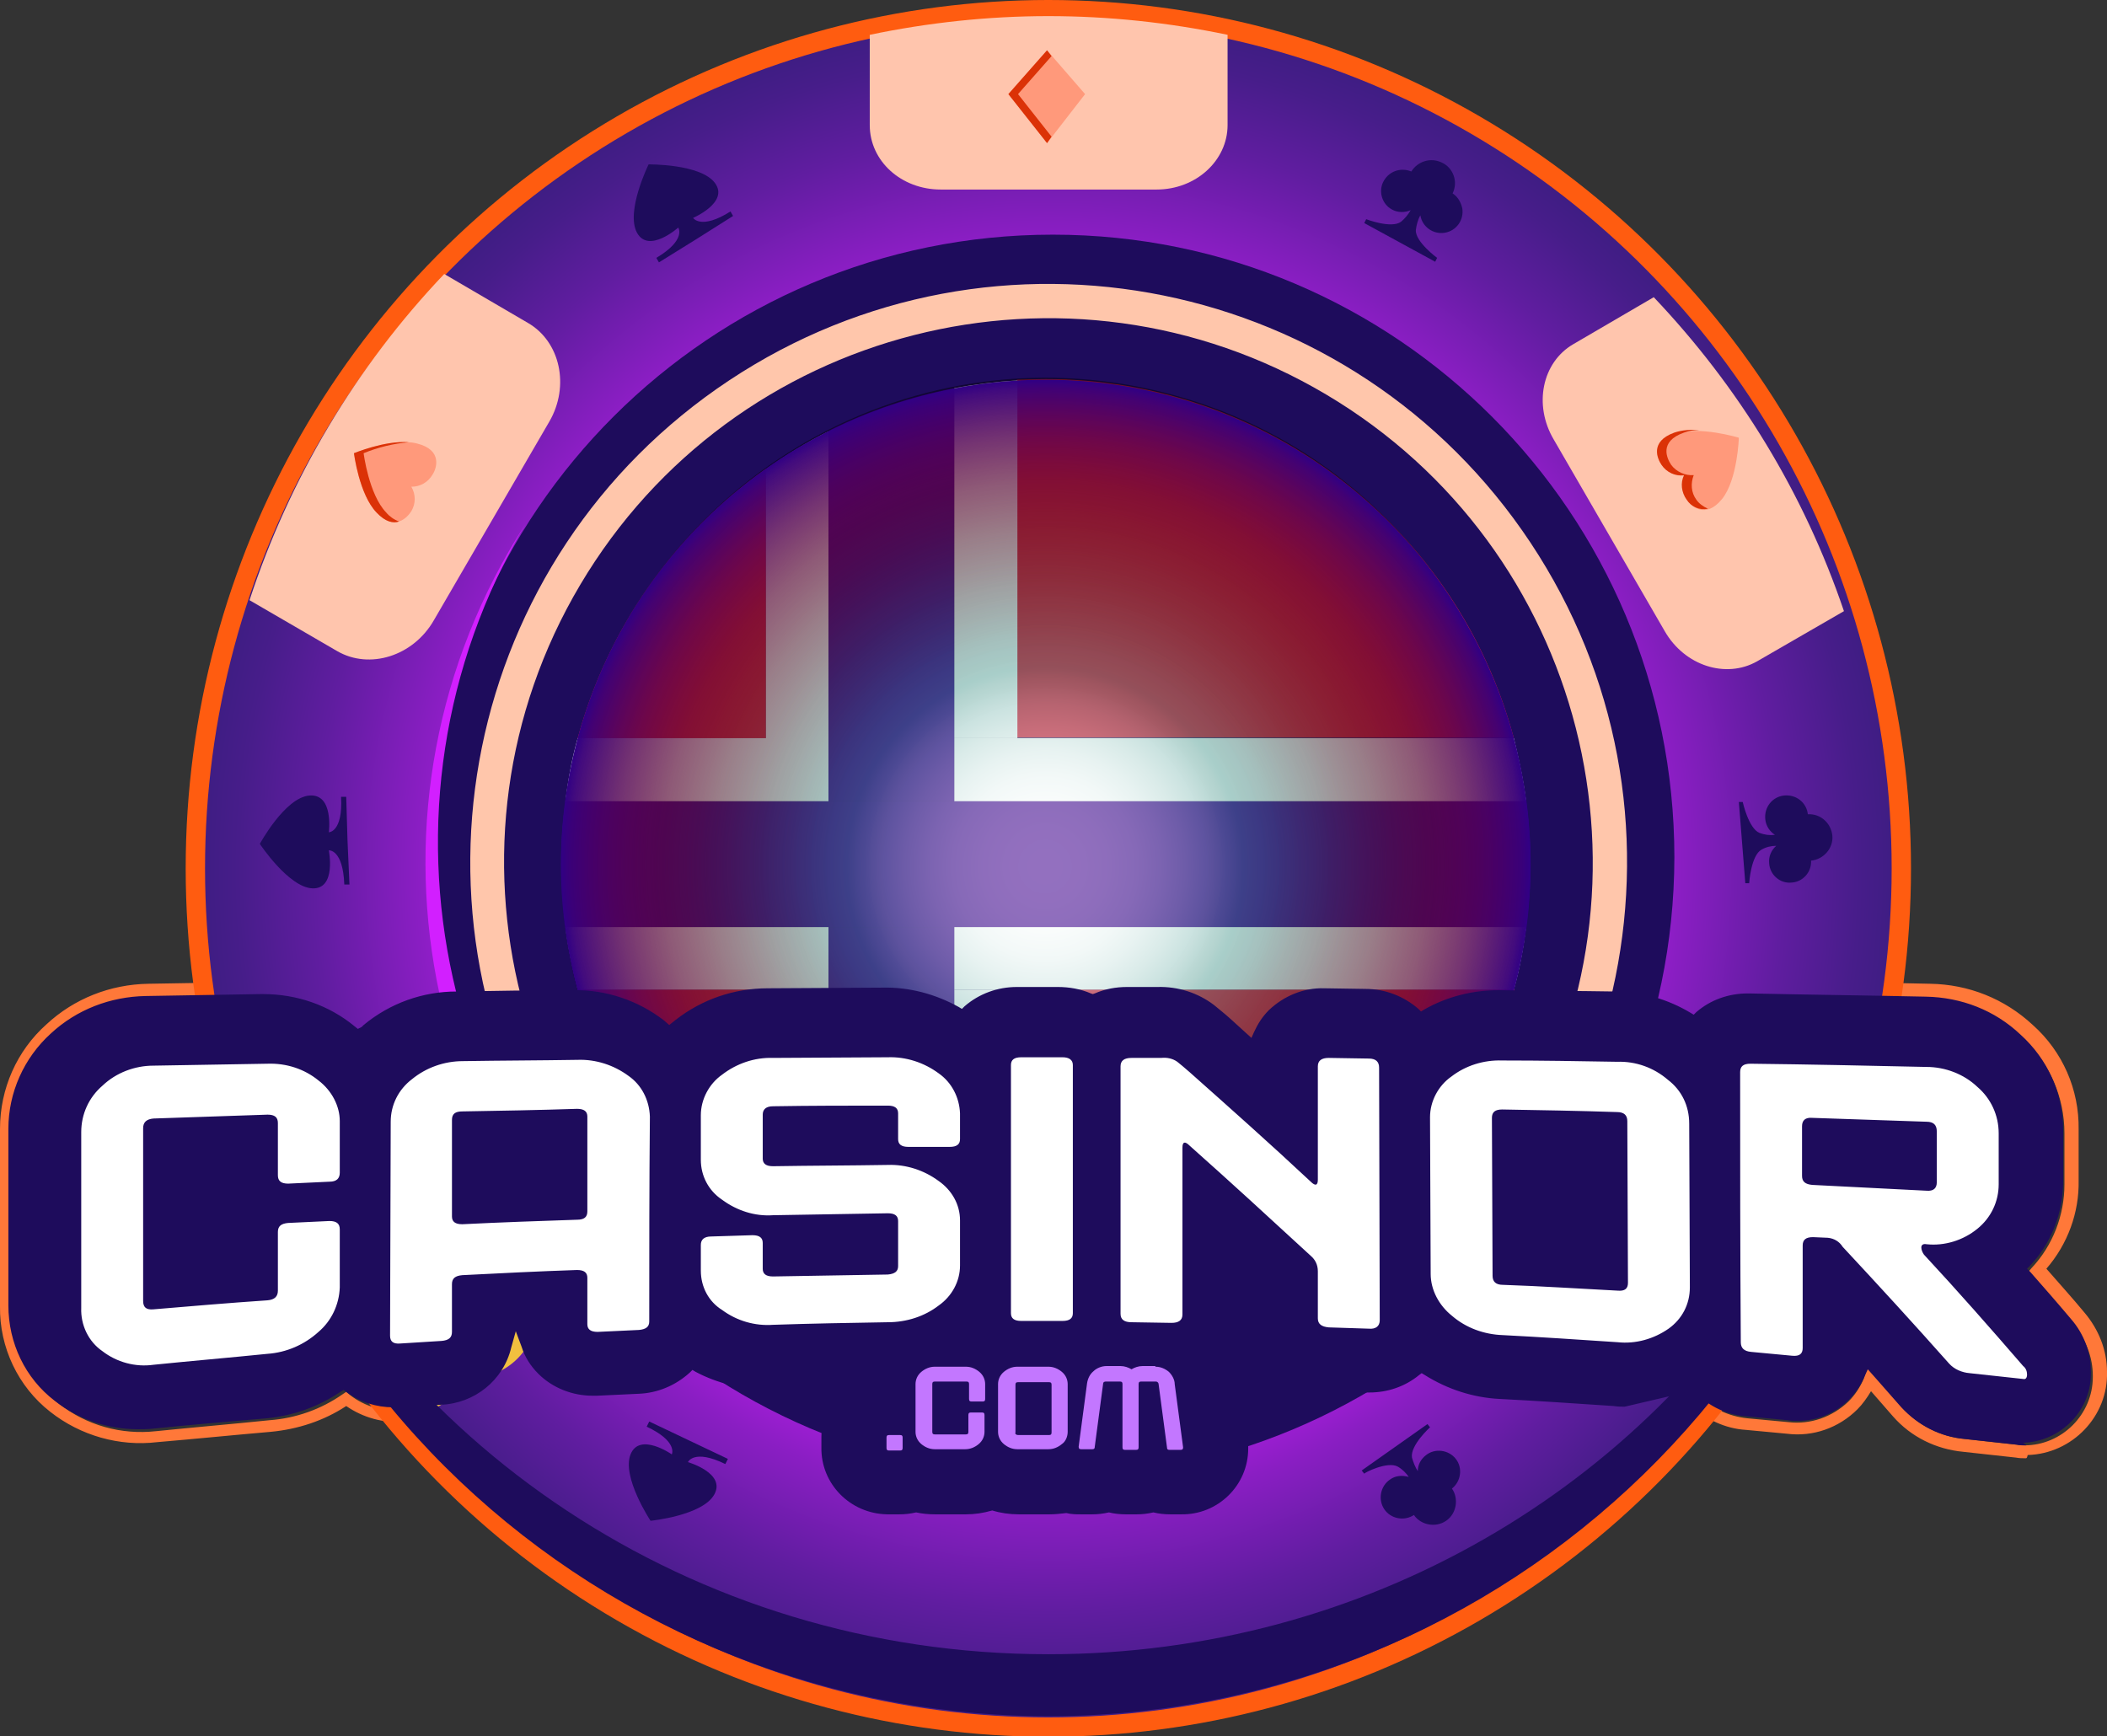
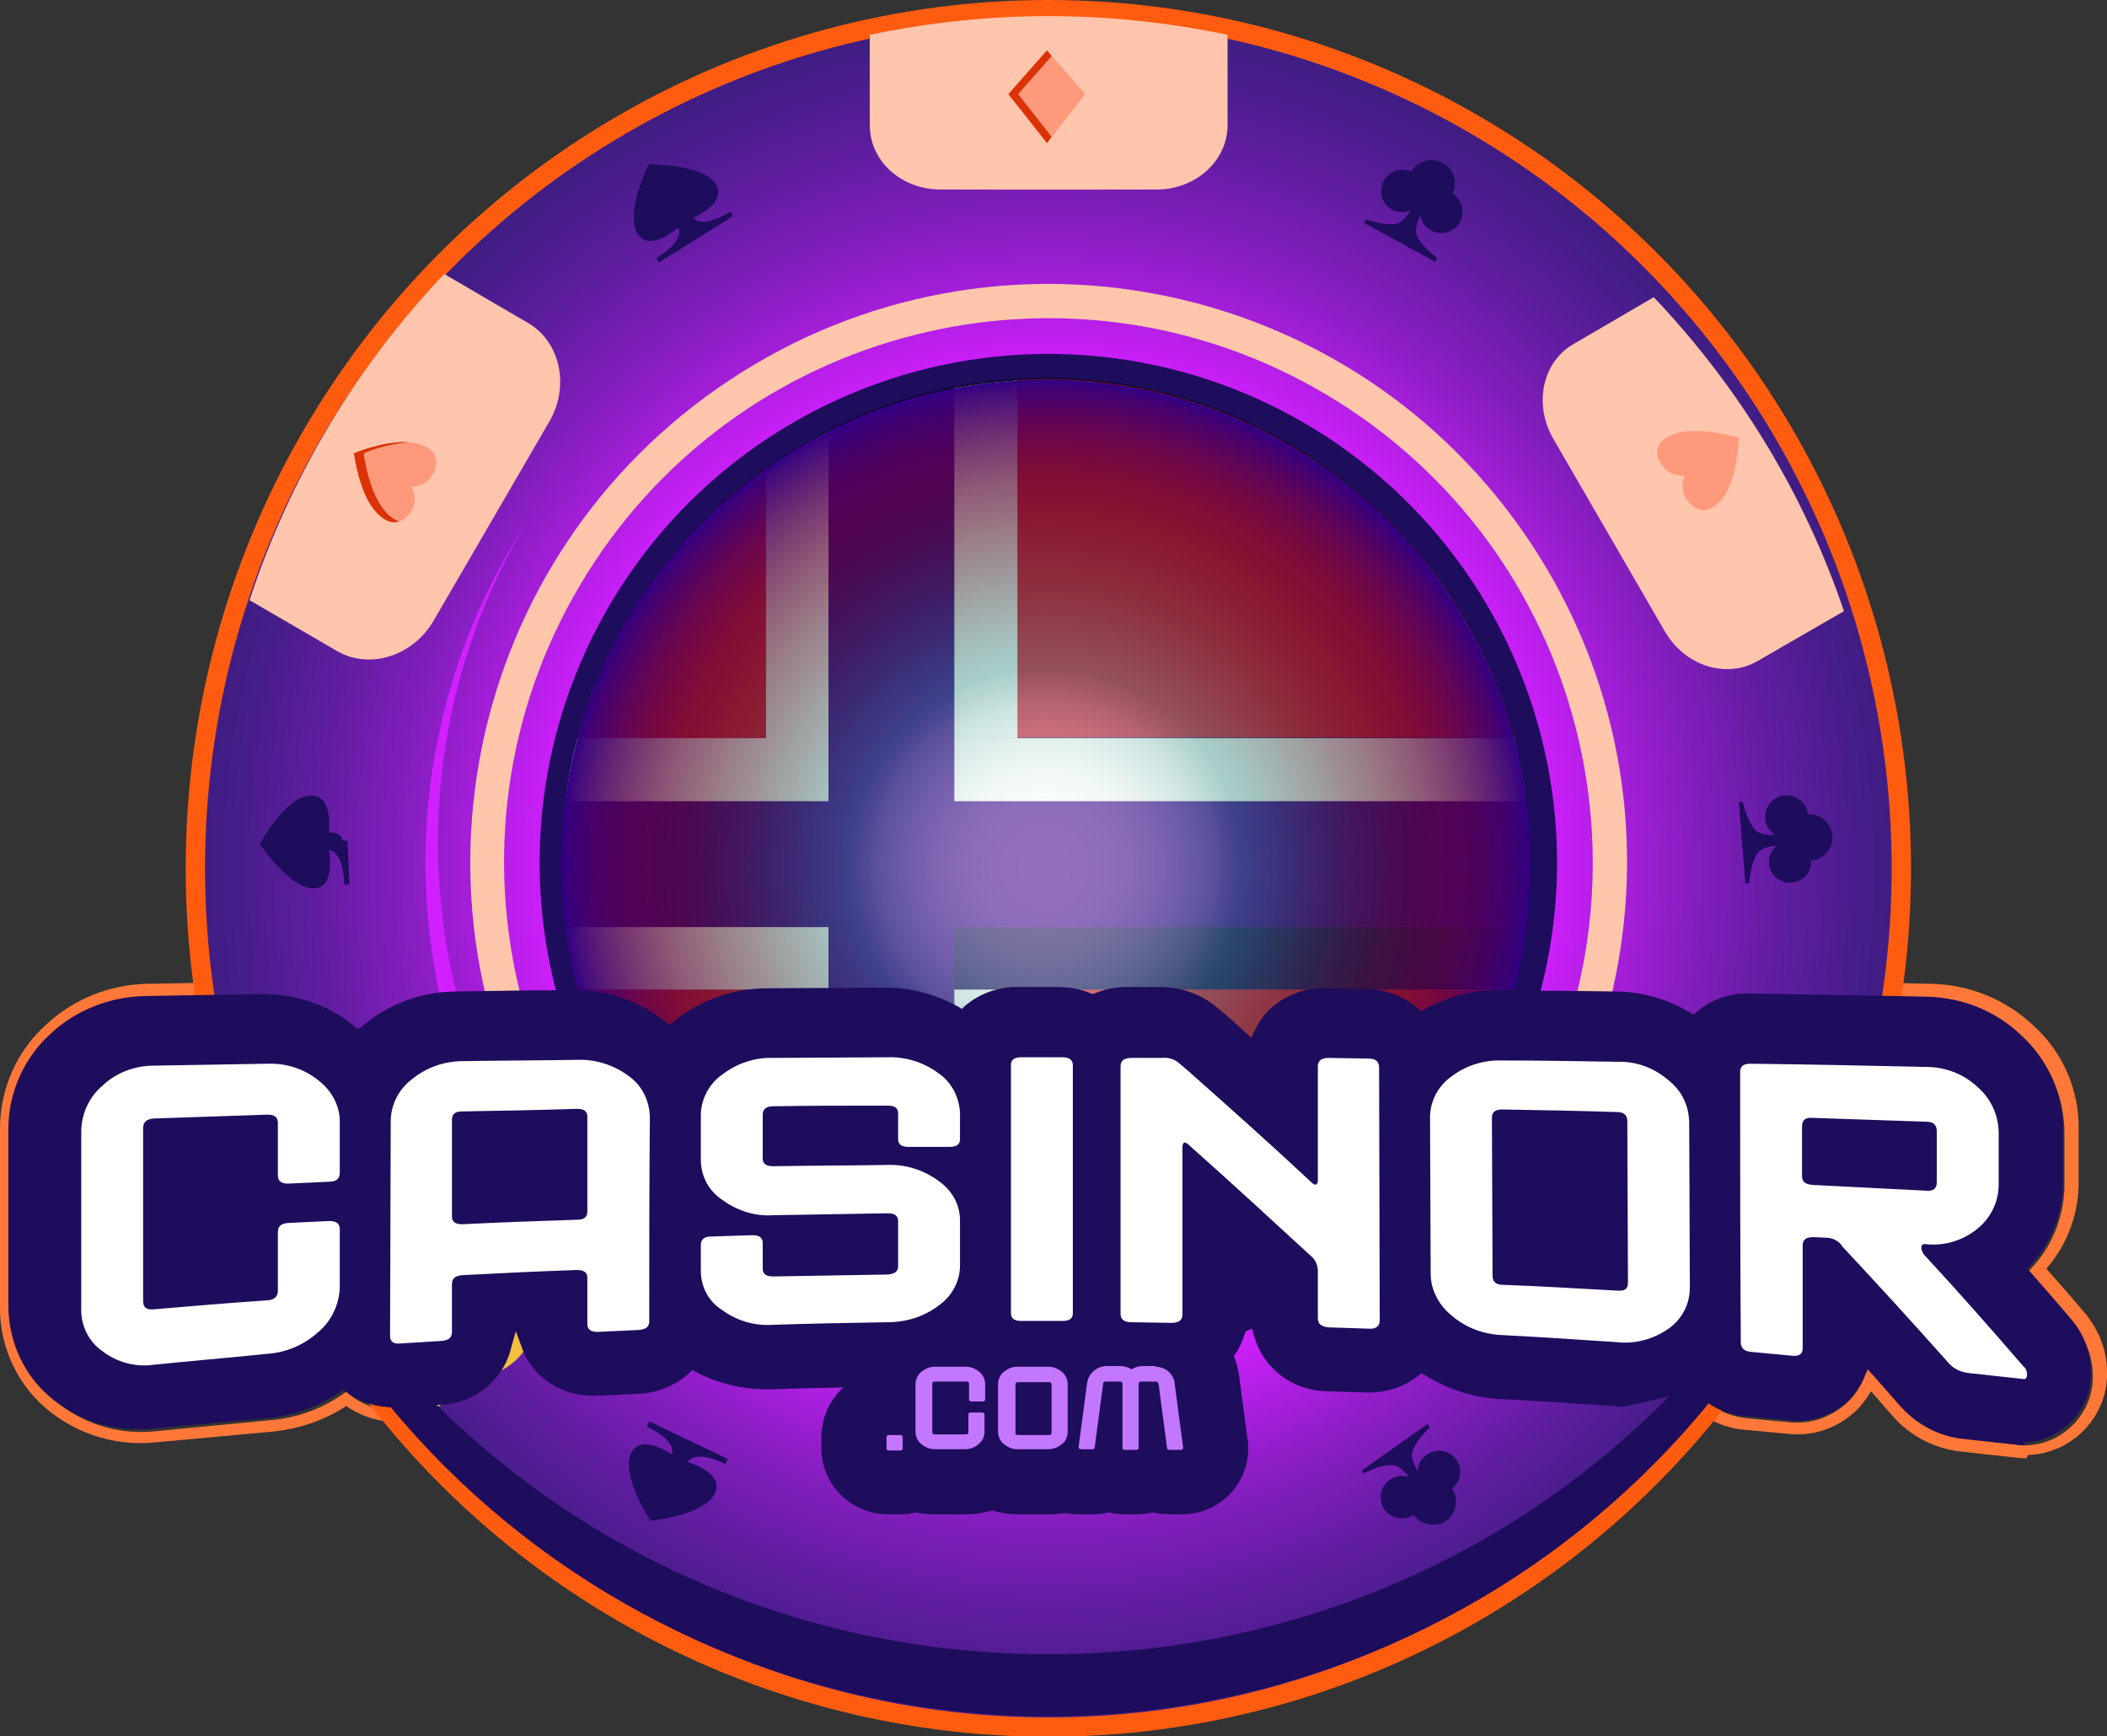
<svg xmlns="http://www.w3.org/2000/svg" version="1.1" id="Layer_1" x="0px" y="0px" viewBox="0 0 326.8 269.3" style="enable-background:new 0 0 326.8 269.3;" xml:space="preserve">
  <rect x="0" y="0" width="326.8" height="269.3" fill="#333333" stroke="none" />
  <style type="text/css">
	.st0{fill:#FF7839;}
	.st1{fill:url(#SVGID_1_);stroke:#FF5C10;stroke-width:3;stroke-miterlimit:10;}
	.st2{fill:#1E0C5C;}
	.st3{fill:#D21FFF;}
	.st4{fill:#FFC6AB;}
	.st5{fill:#FFC5AD;}
	.st6{fill:#F2C03F;}
	.st7{fill:#FF997B;}
	.st8{fill:#D09E2E;}
	.st9{fill:#DB3207;}
	.st10{fill:#B68422;}
	.st11{fill:#DC1C37;}
	.st12{fill:#FFFFFF;}
	.st13{fill:#3E008C;}
	.st14{opacity:0.44;fill:url(#SVGID_2_);enable-background:new    ;}
	.st15{fill:url(#SVGID_3_);}
	.st16{fill:#C377FF;}
</style>
  <title>logo_norway</title>
  <g>
    <g id="flag">
      <path class="st0" d="M314.2,226.2c-0.5,0-1,0-1.5-0.1l-8.2-0.9c-4.2-0.4-8.1-2.3-10.9-5.5l-3.4-3.9c-0.6,1-1.3,2-2.1,2.8    c-2.9,2.9-6.9,4.3-10.9,3.8l-6.4-0.6c-3.2-0.2-6.2-1.6-8.5-3.8c-3.8,1.8-7.9,2.5-12.1,2.2c-5.9-0.4-11.9-0.8-17.6-1.1    c-4.2-0.2-8.3-1.5-11.9-3.6c-2.4,1.7-5.3,2.7-8.2,2.6H212l-6.2-0.2c-5.1-0.1-9.6-3-11.9-7.5c-0.6,1.1-1.3,2.1-2.2,2.9    c-2.6,2.6-6.1,4-9.8,4h-0.3l-6.2-0.1c-1.8,0-3.6-0.4-5.3-1.1c-1.7,0.7-3.5,1-5.3,1h-6.4c-3.1,0-6.2-1-8.7-2.9    c-3.7,2-7.8,3.1-12,3.1c-5.8,0.1-11.8,0.2-17.7,0.4c-4.2,0.2-8.3-0.7-12.1-2.6c-2.4,2-5.4,3.2-8.6,3.4l-6.4,0.3h-0.8    c-3.6,0-7.1-1.4-9.6-4c-0.8-0.8-1.4-1.6-2-2.5c-2.1,4.6-6.6,7.6-11.6,7.8l-6.3,0.4c-3.1,0.3-6.3-0.6-8.9-2.4    c-3.5,2.3-7.5,3.6-11.7,4c-5.8,0.5-11.7,1.1-17.6,1.6c-5.9,0.7-11.9-1-16.6-4.7c-5-3.9-7.9-10-7.8-16.4v-27.5    c0-6.2,2.6-12.1,7.2-16.2c4.3-4,9.9-6.2,15.8-6.3l17.8-0.3h0.5c5.3-0.1,10.5,1.7,14.7,4.9c4.3-3.5,9.7-5.4,15.2-5.4    c5.9-0.1,11.9-0.2,17.8-0.2h0.3c5.4-0.1,10.6,1.7,14.9,4.9c4.4-3.4,9.7-5.2,15.2-5.2l17.8-0.1c4.2,0,8.4,1,12.1,2.9    c2.5-2,5.6-3,8.8-3h6.4c1.8,0,3.7,0.3,5.4,1c1.7-0.7,3.5-1,5.3-1h4.7c3.6-0.1,7,1,9.9,3.2c0.7,0.6,1.6,1.3,2.6,2.2l1.6,1.4    c0.6-1,1.3-1.9,2.1-2.7c2.6-2.6,6.2-4,9.9-4l6.4,0.1c3.2,0,6.3,1.1,8.8,3.1c3.6-1.9,7.7-2.8,11.8-2.8h0.3c6,0.1,11.9,0.1,17.8,0.2    c4.2,0,8.3,1.1,12,3.2c2.4-1.9,5.5-2.9,8.5-2.9h0.3c9.1,0.1,18.4,0.3,27.5,0.5c5.9,0.1,11.5,2.3,15.9,6.4c4.6,4.1,7.2,10,7.1,16.2    v7.9c0.1,5-1.7,9.9-5,13.7c2,2.3,4,4.5,5.9,6.8c2.2,2.6,3.5,5.8,3.5,9.2c0.2,6.9-5.4,12.7-12.3,12.9    C314.4,226.2,314.3,226.2,314.2,226.2z M289.6,212.2l1.1,1.2c1.5,1.6,2.9,3.3,4.3,4.9c2.5,2.8,5.9,4.5,9.6,4.9l8.2,0.9    c0.4,0.1,0.8,0.1,1.2,0.1c5.8,0,10.6-4.8,10.6-10.6c0-0.1,0-0.1,0-0.2c0-2.9-1.1-5.7-3-7.9c-2.1-2.5-4.3-5-6.5-7.4l-0.6-0.7    l0.6-0.7c3.3-3.5,5.1-8.2,5.1-13v-7.9c0-5.6-2.3-11-6.5-14.7c-3.9-3.7-9.1-5.8-14.5-5.8c-9.1-0.2-18.3-0.4-27.5-0.5h-0.2    c-2.9,0-5.6,1-7.8,2.9l-0.6,0.5l-0.6-0.4c-3.5-2.1-7.5-3.3-11.6-3.3c-5.9-0.1-11.9-0.2-17.8-0.2H233c-4,0-7.9,1-11.4,3l-0.6,0.4    l-0.5-0.5c-2.2-1.9-5.1-3-8-3h-6.3l-0.1-1v1c-3.1-0.1-6.2,1.2-8.4,3.4c-0.9,1-1.7,2.1-2.3,3.3l-0.6,1.3l-3.6-3.2    c-0.9-0.8-1.8-1.5-2.4-2.1c-2.5-1.9-5.5-2.9-8.6-2.8h-4.7c-1.7,0-3.4,0.3-5,1l-0.4,0.2l-0.4-0.2c-1.6-0.7-3.3-1-5-1h-6.4    c-2.9,0-5.8,1-8,2.9l-0.5,0.5l-0.6-0.4c-3.5-2-7.5-3-11.6-3l-17.9,0.1c-5.1,0-10.1,1.7-14.1,4.8L105,159l-0.6,0.5l-1-0.8    c-4-3.1-8.9-4.8-14-4.7h-0.3l-17.8,0.2c-5.2,0-10.3,1.8-14.3,5.2l-1,0.8l-0.7-0.6c-4-3.3-9-5.1-14.1-5h-0.3L23.1,155    c-5.4,0.1-10.6,2.1-14.5,5.8c-4.2,3.7-6.6,9.1-6.6,14.7V203c-0.1,5.7,2.6,11.2,7.1,14.7c4.3,3.4,9.7,4.9,15.1,4.3    c5.9-0.6,11.8-1.1,17.6-1.7c4.1-0.3,8-1.7,11.3-4l0.6-0.4l0.6,0.5c2.3,1.8,5.2,2.6,8.1,2.4l6.4-0.4c5.1-0.2,9.5-3.8,10.7-8.7    l0.8-3.4l1.1,3.2c0.6,1.5,1.5,2.9,2.6,4.1c2.2,2.2,5.1,3.4,8.2,3.3h0.7l6.4-0.3c2.9-0.1,5.7-1.3,7.8-3.3l0.5-0.5l0.7,0.4    c3.6,1.9,7.6,2.9,11.7,2.7c5.9-0.2,11.9-0.3,17.7-0.4c4.1,0,8.1-1.1,11.6-3.1l0.6-0.4l0.5,0.5c2.2,1.9,5,2.9,7.9,2.9h6.4    c1.7,0,3.4-0.3,4.9-1l0.4-0.2l0.4,0.2c1.6,0.7,3.2,1.1,4.9,1.1l6.2,0.1h0.2c3.1,0,6.2-1.2,8.4-3.4c1.3-1.3,2.2-2.8,2.7-4.5l1-3.3    l0.9,3.3c1.4,4.9,5.9,8.4,11,8.4l6.2,0.2h0.6c2.7,0,5.4-0.9,7.5-2.6l0.6-0.5l0.6,0.4c3.4,2.2,7.4,3.4,11.5,3.6    c5.8,0.3,11.8,0.7,17.7,1.1c4,0.3,8.1-0.5,11.7-2.3l0.7-0.4l0.5,0.6c2,2.2,4.8,3.5,7.7,3.8c2.1,0.2,4.2,0.4,6.4,0.6    c3.4,0.4,6.8-0.8,9.3-3.2c1-1,1.8-2.2,2.4-3.6L289.6,212.2z M251.3,201.4H251c-5.9-0.4-11.9-0.7-17.8-0.9    c-1.3,0.1-2.4-0.8-2.6-2.1c0-0.1,0-0.2,0-0.2l-0.1-24.8c0-0.6,0.2-1.2,0.6-1.6c0.5-0.5,1.2-0.7,1.9-0.7c6,0.1,12,0.2,17.9,0.4    c1.3-0.1,2.4,0.8,2.6,2.1c0,0.1,0,0.2,0,0.3l0.1,25.4c0,0.6-0.2,1.2-0.6,1.6C252.6,201.2,252,201.4,251.3,201.4z M233.2,173    c-0.2,0-0.4,0-0.6,0.1c0,0.1,0,0.1,0,0.2l0.1,24.8c0,0.2,0,0.3,0.6,0.4c5.9,0.3,11.9,0.6,17.8,1h0.1c0.1,0,0.3,0,0.4-0.1    c0,0,0-0.1,0-0.2l-0.1-25.4c0-0.2,0-0.3-0.6-0.4C245.1,173.2,239.1,173.1,233.2,173z M71.2,191c-0.7,0-1.4-0.2-1.8-0.7    c-0.4-0.4-0.6-1-0.6-1.6v-15.1c0-1.3,1-2.4,2.3-2.4c0.1,0,0.2,0,0.3,0c5.9-0.1,11.9-0.2,17.8-0.4c0.7-0.1,1.5,0.2,2,0.7    c0.4,0.4,0.6,1,0.6,1.6V188c0,0.5-0.2,2.3-2.6,2.4c-5.9,0.2-11.9,0.4-17.8,0.7L71.2,191z M70.8,188.9c0.1,0,0.3,0,0.4,0h0.1    c5.9-0.3,11.9-0.5,17.8-0.7c0.6,0,0.6-0.1,0.6-0.3v-14.8c0-0.1,0-0.1,0-0.2l0,0c-0.2-0.1-0.3-0.1-0.5-0.1    c-6,0.1-11.9,0.2-17.8,0.4c-0.6,0-0.6,0.1-0.6,0.4v15.1C70.8,188.8,70.8,188.8,70.8,188.9L70.8,188.9z M299.4,185.7h-0.2    c-5.9-0.3-11.8-0.6-17.8-0.9c-1.3,0.1-2.5-0.9-2.6-2.2c0-0.1,0-0.2,0-0.2v-7.7c0-0.6,0.2-1.2,0.6-1.7c0.5-0.5,1.2-0.7,1.9-0.7h0.1    c5.9,0.2,11.9,0.4,17.8,0.6c1.3-0.1,2.5,0.9,2.6,2.2c0,0.1,0,0.2,0,0.3v8c0.1,1.2-0.9,2.3-2.1,2.3    C299.6,185.7,299.5,185.7,299.4,185.7L299.4,185.7z M280.8,174.3c0,0.1,0,0.2,0,0.2v7.7c0,0.3,0,0.4,0.6,0.5    c5.9,0.3,11.9,0.6,17.8,0.9h0.1c0.3,0,0.4-0.1,0.4-0.1c0-0.1,0-0.2,0-0.3v-8c0-0.3,0-0.5-0.6-0.5c-5.9-0.2-11.9-0.4-17.8-0.6l0,0    C281.2,174.2,281,174.2,280.8,174.3L280.8,174.3z" />
      <g id="Chip">
        <radialGradient id="SVGID_1_" cx="162.64" cy="146.575" r="132.333" gradientTransform="matrix(1 0 0 -1.01 0 283.199)" gradientUnits="userSpaceOnUse">
          <stop offset="0.58" style="stop-color:#D21FFF" />
          <stop offset="0.61" style="stop-color:#C41FF3" />
          <stop offset="0.74" style="stop-color:#8A1EC3" />
          <stop offset="0.86" style="stop-color:#601DA0" />
          <stop offset="0.95" style="stop-color:#471D8A" />
          <stop offset="1" style="stop-color:#3D1D82" />
        </radialGradient>
        <ellipse class="st1" cx="162.6" cy="134.7" rx="132.3" ry="133.2" />
-         <path class="st2" d="M259.7,133c-0.1,53.2-43.4,96.3-96.6,96.2s-96.3-43.4-96.2-96.6c0.1-53.2,43.3-96.2,96.4-96.2     C216.6,36.4,259.7,79.7,259.7,133C259.7,133,259.7,133,259.7,133z" />
        <circle class="st2" cx="162.6" cy="133.8" r="78.9" />
        <path class="st3" d="M218.6,212.6c11-7.8,20.3-17.9,27.2-29.5c-7.4,11.4-17.1,21.1-28.5,28.5C217.8,212,218.2,212.3,218.6,212.6z     " />
        <path class="st3" d="M106.6,212.6c1.2-0.7,2.4-1.4,3.6-2C68,181.9,55.4,125.3,81.5,81.3C53.4,124.8,64.5,182.6,106.6,212.6z" />
        <path class="st4" d="M113.6,208.9c1.9-0.9,3.9-1.7,5.9-2.5C79.5,182.6,66.2,130.8,90,90.7s75.6-53.3,115.7-29.5     s53.3,75.6,29.5,115.7c-7,11.8-16.8,21.8-28.5,28.9c1.8,0.8,3.6,1.8,5.5,2.7c41.3-27.4,52.6-83,25.2-124.3s-83-52.6-124.3-25.2     s-52.6,83-25.2,124.3C94.7,193.5,103.4,202.2,113.6,208.9z" />
        <path class="st5" d="M162.6,2.5c-9.3,0-18.6,1-27.7,2.9v14c0,5.6,4.9,10,11,10h33.5c6.1,0,11-4.5,11-10v-14     C181.3,3.5,172,2.5,162.6,2.5z" />
        <path class="st5" d="M256.5,46.1L244,53.4c-4.8,2.8-6.2,9.4-3,14.8l17.2,29.7c3.1,5.4,9.5,7.4,14.3,4.7l13.5-7.8     C279.8,76.5,269.7,60,256.5,46.1z" />
        <path class="st6" d="M64.5,166.7c-3.1-5.5-9.9-7.5-15.1-4.6l-14.1,8c5.3,18.8,14.8,36.2,27.7,50.9l15.1-8.6     c5.2-3,6.8-9.8,3.7-15.3L64.5,166.7z" />
        <path class="st5" d="M81.9,50.1l-13-7.6c-13.7,14.4-24,31.7-30.2,50.6l13.6,7.9c5,2.9,11.8,0.8,15-4.8l17.9-30.8     C88.4,59.9,86.9,53,81.9,50.1z" />
-         <path class="st2" d="M51,129.1c0,0,0.8-6-3-5.7s-7.7,7.5-7.7,7.5s4.5,6.8,8.2,6.9s2.5-5.9,2.5-5.9s2.2-0.2,2.4,5.3h0.8l-0.3-6.8     l-0.2-6.8h-0.8C53.2,129.1,51,129.1,51,129.1z" />
+         <path class="st2" d="M51,129.1c0,0,0.8-6-3-5.7s-7.7,7.5-7.7,7.5s4.5,6.8,8.2,6.9s2.5-5.9,2.5-5.9s2.2-0.2,2.4,5.3h0.8l-0.3-6.8     h-0.8C53.2,129.1,51,129.1,51,129.1z" />
        <path class="st2" d="M107.5,33.8c0,0,5.6-2.4,3.4-5.4s-10.3-2.9-10.3-2.9s-3.6,7.3-1.8,10.6s6.4-0.8,6.4-0.8s1.3,1.9-3.4,4.7     l0.4,0.7l5.8-3.6l5.7-3.6l-0.4-0.7C108.7,35.7,107.5,33.8,107.5,33.8z" />
        <path class="st2" d="M104.2,225.6c0,0-5-3.5-6.4,0s3.1,10.3,3.1,10.3s8.1-0.8,9.9-4.1s-4.1-5-4.1-5s0.9-2.1,5.8,0.3l0.4-0.8     l-6.1-2.9l-6.1-2.9l-0.4,0.8C105.2,223.6,104.2,225.6,104.2,225.6z" />
        <path class="st2" d="M219.6,35.7c0.1-0.8,0.3-1.6,0.7-2.3c0.3,1.8,2,3,3.8,2.7c1.8-0.3,3-2,2.7-3.8c-0.2-0.9-0.7-1.8-1.5-2.3     c0.9-1.8,0.1-4-1.7-4.8c-1.7-0.8-3.7-0.2-4.7,1.4c-1.7-0.7-3.6,0-4.4,1.7c-0.7,1.5-0.1,3.4,1.4,4.2c0.9,0.5,2,0.5,2.9,0.1     c-0.4,0.7-0.9,1.3-1.5,1.8c-1.5,1.1-5.4-0.4-5.4-0.4l-0.3,0.6l5.5,3l5.5,3l0.3-0.6C222.9,40,219.5,37.5,219.6,35.7z" />
        <path class="st2" d="M273.2,131.8c0.7-0.4,1.5-0.6,2.3-0.6c-0.8,0.7-1.2,1.7-1.1,2.7c0.1,1.8,1.7,3.2,3.5,3     c1.7-0.1,3.1-1.6,3-3.4c2-0.2,3.5-2,3.3-3.9c-0.2-1.9-1.8-3.4-3.8-3.3c-0.2-1.8-1.8-3.1-3.7-2.9c-1.8,0.2-3.1,1.8-2.9,3.7     c0.1,1,0.7,1.9,1.5,2.4c-0.8,0.1-1.6,0-2.4-0.3c-1.7-0.7-2.6-4.8-2.6-4.8h-0.6l0.5,6.3l0.5,6.3h0.6     C271.3,136.9,271.6,132.7,273.2,131.8z" />
        <path class="st2" d="M216.8,227.5c0.7,0.4,1.3,1,1.7,1.6c-1-0.3-2.1-0.2-2.9,0.4c-1.5,1-1.9,3.1-0.9,4.6s3.1,1.9,4.6,0.9l0,0     c1.1,1.6,3.4,2,5,0.9c1.6-1.1,2-3.4,0.9-5l0,0c1.4-1.1,1.7-3.2,0.6-4.6c-1.1-1.4-3.2-1.7-4.6-0.6c-0.8,0.6-1.3,1.5-1.3,2.5     c-0.4-0.6-0.7-1.4-0.9-2.1c-0.3-1.9,2.8-4.7,2.8-4.7l-0.4-0.5l-5.1,3.6l-5.1,3.6l0.4,0.5C211.5,228.5,215.2,226.6,216.8,227.5z" />
        <path class="st2" d="M277.8,191.9c-22.7,38.6-65.8,64.7-115.2,64.7c-55.4,0-102.9-32.9-122.6-79.5c-0.8,0.2-1.5,0.4-2.3,0.6     c24.2,69,99.8,105.2,168.8,81c32.5-11.4,59.3-35.1,74.7-66C280.1,192.4,278.9,192.2,277.8,191.9z" />
        <polygon class="st7" points="162.4,7.8 156.4,14.6 162.4,22.2 168.3,14.6    " />
        <path class="st7" d="M257.8,72.2c0.8,1.1,2.1,1.7,3.5,1.6c-0.6,1.2-0.4,2.7,0.4,3.8c0.6,0.9,2.8,3,5.4-0.2c2.4-3,2.6-9.5,2.6-9.5     s-6.2-1.9-9.9-0.6C255.8,68.6,257.1,71.3,257.8,72.2z" />
        <path class="st7" d="M63.8,79.3c0.7-1.2,0.7-2.6,0-3.8c1.4,0,2.6-0.7,3.3-1.9c0.6-0.9,1.6-3.8-2.4-4.8c-3.8-1-9.8,1.5-9.8,1.5     s0.8,6.4,3.5,9.2C61.3,82.5,63.2,80.2,63.8,79.3z" />
        <polygon class="st8" points="270,192.2 267.9,183.4 258.3,183.8 261,193.1    " />
        <polygon class="st8" points="53.5,192.2 55.6,183.4 65.2,183.8 62.5,193.1    " />
        <polygon class="st9" points="163.1,21.2 157.9,14.6 163.1,8.7 162.4,7.8 156.4,14.6 162.4,22.2    " />
-         <path class="st9" d="M261.2,73.7c-0.6,1.2-0.4,2.7,0.4,3.8c0.7,1.1,2,1.7,3.3,1.4c-0.7-0.3-1.4-0.8-1.8-1.4     c-0.8-1.1-0.9-2.5-0.4-3.8c-1.3,0.1-2.7-0.5-3.5-1.6c-0.6-0.9-2-3.6,2-5c0.8-0.3,1.6-0.4,2.4-0.4c-1.3-0.1-2.7,0-3.9,0.4     c-3.9,1.4-2.6,4.1-2,5C258.5,73.3,259.9,73.9,261.2,73.7z" />
        <path class="st9" d="M56.4,70.3c2.2-0.9,4.6-1.5,7-1.7c-3.7-0.3-8.5,1.7-8.5,1.7s0.8,6.4,3.5,9.2c1.4,1.5,2.6,1.7,3.5,1.4     c-0.8-0.3-1.5-0.8-2-1.4C57.2,76.7,56.4,70.3,56.4,70.3z" />
        <polygon class="st10" points="267.9,183.5 267.9,183.4 258.3,183.8 261,193.1 262.5,192.9 259.8,183.8    " />
        <polygon class="st10" points="57.1,183.5 55.6,183.4 53.5,192.2 62.5,193.1 62.6,192.9 55,192.2    " />
      </g>
      <path class="st11" d="M89.6,153.5c4.6,16.9,14.9,31.7,29.2,41.8v-41.8H89.6z" />
      <path class="st11" d="M157.8,209.1c1.5,0.1,3,0.1,4.5,0.1c34,0,63.8-22.8,72.6-55.7h-77.1V209.1z" />
      <path class="st11" d="M118.8,72.7c-14.3,10.1-24.6,24.9-29.2,41.8h29.2V72.7z" />
      <path class="st11" d="M234.8,114.5c-8.8-32.8-38.6-55.7-72.6-55.7c-1.5,0-3,0.1-4.5,0.1v55.5H234.8z" />
      <path class="st12" d="M148,153.5v54.3c3.2,0.6,6.5,1,9.8,1.2v-55.5H148z" />
      <path class="st12" d="M118.8,153.5v41.8c3.1,2.2,6.4,4.1,9.7,5.9v-47.7H118.8z" />
      <path class="st12" d="M157.8,114.5V59c-3.3,0.2-6.5,0.6-9.8,1.2v54.3H157.8z" />
      <path class="st12" d="M128.5,114.5V66.9c-3.4,1.7-6.6,3.7-9.7,5.9v41.8H128.5z" />
      <path class="st12" d="M157.8,114.5H148v9.8h88.7c-0.4-3.3-1.1-6.5-1.9-9.8H157.8z" />
      <path class="st12" d="M128.5,153.5v-9.7H87.7c0.4,3.3,1.1,6.5,1.9,9.7H128.5L128.5,153.5z" />
      <path class="st12" d="M128.5,124.3v-9.8H89.6c-0.9,3.2-1.5,6.5-1.9,9.8H128.5z" />
-       <path class="st12" d="M148,143.8v9.7h86.8c0.9-3.2,1.5-6.5,1.9-9.7H148z" />
      <path class="st13" d="M148,143.8h-19.5v57.4c6.2,3.1,12.7,5.3,19.5,6.6V143.8z" />
      <path class="st13" d="M128.5,124.3H148V60.2c-6.8,1.3-13.3,3.5-19.5,6.6V124.3z" />
      <path class="st13" d="M148,124.3H87.7c-0.9,6.5-0.9,13,0,19.5h149c0.9-6.5,0.9-13,0-19.5H148z" />
      <radialGradient id="SVGID_2_" cx="-51.386" cy="728.628" r="55.333" gradientTransform="matrix(1.31 0.33 0.33 -1.32 -11.04 1113.161)" gradientUnits="userSpaceOnUse">
        <stop offset="0" style="stop-color:#FFFFFF" />
        <stop offset="7.000000e-02" style="stop-color:#FCFDFD" />
        <stop offset="0.13" style="stop-color:#F2F8F7" />
        <stop offset="0.19" style="stop-color:#E1EFED" />
        <stop offset="0.24" style="stop-color:#C9E2DF" />
        <stop offset="0.29" style="stop-color:#AAD1CC" />
        <stop offset="0.34" style="stop-color:#84BCB6" />
        <stop offset="0.38" style="stop-color:#59A59B" />
        <stop offset="0.41" style="stop-color:#3A9489" />
        <stop offset="0.48" style="stop-color:#2F776E" />
        <stop offset="0.59" style="stop-color:#1E4D47" />
        <stop offset="0.7" style="stop-color:#112B28" />
        <stop offset="0.8" style="stop-color:#081312" />
        <stop offset="0.9" style="stop-color:#020505" />
        <stop offset="0.98" style="stop-color:#000000" />
      </radialGradient>
      <path class="st14" d="M234.8,152.6c-10.2,40.4-51,65-91.2,54.8s-64.4-51.2-54.2-91.7s51-65,91.2-54.8S245,112.1,234.8,152.6z" />
      <radialGradient id="SVGID_3_" cx="162.16" cy="135.81" r="75.25" gradientTransform="matrix(1 0 0 -1 0 269.94)" gradientUnits="userSpaceOnUse">
        <stop offset="0.32" style="stop-color:#C3001E;stop-opacity:0" />
        <stop offset="0.47" style="stop-color:#BF0020;stop-opacity:2.000000e-02" />
        <stop offset="0.58" style="stop-color:#B40028;stop-opacity:0.1" />
        <stop offset="0.69" style="stop-color:#A20035;stop-opacity:0.23" />
        <stop offset="0.79" style="stop-color:#870048;stop-opacity:0.41" />
        <stop offset="0.88" style="stop-color:#650060;stop-opacity:0.64" />
        <stop offset="0.98" style="stop-color:#3C007C;stop-opacity:0.92" />
        <stop offset="1" style="stop-color:#300085" />
      </radialGradient>
      <circle class="st15" cx="162.2" cy="134.1" r="75.2" />
      <path class="st2" d="M314.2,224.2c-0.4,0-0.9,0-1.3-0.1c-2.7-0.3-5.5-0.6-8.2-0.9c-3.7-0.3-7.2-2.1-9.8-4.9    c-1.5-1.7-2.9-3.3-4.4-5l-0.8-0.9l-0.5,1.1c-0.6,1.4-1.4,2.6-2.4,3.6c-2.2,2.2-5.2,3.4-8.3,3.3c-0.4,0-0.8,0-1.2-0.1l-6.4-0.6    c-3-0.2-5.8-1.5-7.9-3.7l-0.3-0.3l-10.7,2.5c-0.6,0-1.1,0-1.7-0.1c-5.9-0.4-11.9-0.8-17.7-1.1c-4.1-0.2-8.1-1.5-11.6-3.7l-0.5-0.3    l-0.4,0.3c-2.2,1.8-4.9,2.7-7.7,2.7h-0.5l-6.2-0.2c-5.2-0.1-9.8-3.5-11.2-8.6l-0.7-2.5l-0.8,2.4c-0.5,1.7-1.5,3.3-2.8,4.6    c-2.3,2.2-5.4,3.5-8.6,3.4h-0.3l-6.2-0.1c-1.7,0-3.4-0.4-5-1.1l-0.3-0.1l-0.3,0.1c-1.6,0.7-3.3,1-5,1h-6.4c-3,0-5.8-1-8.1-2.9    l-0.4-0.4l-0.5,0.3c-3.6,2.1-7.6,3.2-11.7,3.2c-5.8,0.1-11.8,0.2-17.7,0.4h-0.8c-3.8,0-7.6-0.9-11-2.7l-0.5-0.3l-0.4,0.4    c-2.2,2-5,3.2-8,3.3l-6.4,0.3h-0.7c-3.1,0-6.2-1.2-8.4-3.4c-1.2-1.2-2.1-2.6-2.6-4.2l-0.9-2.4l-0.7,2.5c-1.2,5.1-5.7,8.7-10.9,8.9    l-6.4,0.4c-0.3,0-0.7,0-1,0c-2.6,0-5.2-0.8-7.3-2.4l-0.4-0.3l-0.5,0.3c-3.4,2.3-7.3,3.7-11.4,4.1c-5.8,0.5-11.7,1-17.6,1.6    c-0.8,0.1-1.6,0.1-2.4,0.1c-4.7,0-9.2-1.5-12.9-4.4c-4.6-3.5-7.2-9-7.2-14.8v-27.4c0-5.6,2.4-11,6.6-14.8c4-3.7,9.2-5.7,14.7-5.8    l17.8-0.3h0.4c5.2,0,10.2,1.7,14.2,5l0.5,0.4l0.6-0.3l0.3-0.3c4.1-3.4,9.2-5.2,14.4-5.2c5.9-0.1,11.9-0.2,17.8-0.2h0.3    c5.1-0.1,10.1,1.6,14.1,4.7l0.8,0.7l0.5-0.4l0.5-0.4c4.1-3.2,9.1-4.9,14.3-4.9l17.8-0.1c4.1-0.1,8.2,1,11.8,3l0.5,0.3l0.4-0.4    c2.3-2,5.2-3,8.1-3h6.4c1.7,0,3.5,0.3,5.1,1l0.3,0.1l0.3-0.1c1.6-0.7,3.3-1,5-1h4.7c3.2-0.1,6.3,0.9,8.8,2.8    c0.7,0.6,1.5,1.2,2.5,2.1l3.3,3l0.4-0.9c0.6-1.3,1.3-2.4,2.3-3.4c2.3-2.2,5.4-3.5,8.6-3.4l6.4,0.1c3,0,5.9,1.1,8.2,3.1l0.4,0.4    l0.5-0.3c3.5-2,7.5-3,11.5-3h0.3c5.9,0.1,11.9,0.1,17.8,0.2c4.1,0,8.2,1.2,11.7,3.3l0.5,0.3l0.4-0.4c2.2-1.9,5-2.9,8-2.9h0.2    c9.1,0.2,18.3,0.3,27.4,0.5c5.5,0.1,10.7,2.1,14.7,5.9c4.2,3.8,6.6,9.1,6.6,14.8v7.9c0,4.9-1.8,9.6-5.1,13.1l-0.5,0.5l0.5,0.5    c2.2,2.5,4.3,4.9,6.4,7.4c1.9,2.2,3,5.1,3,8c0.2,6-4.6,10.9-10.5,11.1C314.4,224.2,314.3,224.2,314.2,224.2z" />
      <path class="st16" d="M181.4,229.9c-0.9,0-1.8-0.2-2.6-0.6c-0.8,0.4-1.7,0.6-2.6,0.6h-1.7c-0.9,0-1.8-0.2-2.6-0.6    c-0.8,0.4-1.7,0.6-2.6,0.6h-1.7c-0.8,0-1.5-0.1-2.2-0.4c-0.9,0.3-1.8,0.4-2.7,0.4h-4.8c-1.4,0-2.8-0.4-4.1-1.1    c-1.2,0.7-2.6,1.1-4.1,1.1H145c-1,0-2-0.2-3-0.6c-0.8,0.4-1.6,0.6-2.4,0.6h-1.7c-3,0-5.4-2.3-5.4-5.3c0,0,0-0.1,0-0.1V223    c0-2.7,1.9-4.9,4.6-5.3v-2.9c0-2.1,0.9-4.2,2.5-5.6c1.5-1.4,3.5-2.2,5.5-2.2h4.8c1.4,0,2.8,0.4,4.1,1.1c1.2-0.7,2.6-1.1,4.1-1.1    h4.8c1.6,0,3.1,0.4,4.4,1.3c1.3-0.8,2.8-1.3,4.4-1.3h2.2c0.6,0,1.2,0.1,1.7,0.2c0.6-0.1,1.1-0.2,1.7-0.2h2.2c2,0,4,0.8,5.5,2.1    c1.4,1.3,2.3,3.1,2.5,5l1.3,10.1v0.3c0,3-2.4,5.4-5.3,5.4c0,0-0.1,0-0.1,0L181.4,229.9z" />
      <path class="st2" d="M179.2,212c0.8,0,1.5,0.3,2.1,0.8c0.5,0.5,0.9,1.2,0.9,1.9l1.3,9.8c0,0.3-0.1,0.4-0.4,0.4h-1.7    c-0.3,0-0.4-0.1-0.4-0.4l-1.3-9.8c0-0.2-0.2-0.4-0.4-0.4c0,0,0,0,0,0H177c-0.3,0-0.4,0.1-0.4,0.4v9.8c0,0.3-0.1,0.4-0.4,0.4h-1.7    c-0.3,0-0.4-0.1-0.4-0.4v-9.8c0-0.3-0.1-0.4-0.4-0.4h-2.2c-0.2,0-0.4,0.1-0.4,0.3c0,0,0,0,0,0l-1.3,9.8c0,0.3-0.1,0.4-0.4,0.4    h-1.7c-0.3,0-0.4-0.1-0.4-0.4l1.3-9.8c0.1-0.7,0.4-1.4,1-1.9c0.5-0.5,1.3-0.8,2-0.8h2.2c0.6,0,1.2,0.2,1.7,0.5    c0.5-0.3,1.1-0.5,1.7-0.5H179.2 M162.6,212c0.8,0,1.5,0.3,2.1,0.8c0.6,0.5,0.9,1.2,0.9,1.9v7.4c0,0.7-0.3,1.5-0.9,1.9    c-0.6,0.5-1.3,0.8-2.1,0.8h-4.8c-0.8,0-1.5-0.3-2.1-0.8c-0.6-0.5-0.9-1.2-0.9-1.9v-7.4c0-0.7,0.3-1.4,0.9-1.9    c0.6-0.5,1.3-0.8,2.1-0.8H162.6 M157.9,222.6h4.8c0.3,0,0.4-0.1,0.4-0.4v-7.4c0-0.3-0.1-0.4-0.4-0.4h-4.8c-0.3,0-0.4,0.1-0.4,0.4    v7.4C157.4,222.4,157.6,222.6,157.9,222.6 M149.8,212c0.8,0,1.5,0.3,2.1,0.8c0.6,0.5,0.9,1.2,0.9,1.9v2.3c0,0.3-0.1,0.4-0.4,0.4    h-1.7c-0.3,0-0.4-0.1-0.4-0.4v-2.3c0-0.3-0.1-0.4-0.4-0.4H145c-0.3,0-0.4,0.1-0.4,0.4v7.4c0,0.3,0.1,0.4,0.4,0.4h4.8    c0.3,0,0.4-0.1,0.4-0.4v-2.6c0-0.3,0.1-0.4,0.4-0.4h1.7c0.3,0,0.4,0.1,0.4,0.4v2.6c0,0.7-0.3,1.4-0.9,1.9    c-0.6,0.5-1.3,0.8-2.1,0.8H145c-0.8,0-1.5-0.3-2.1-0.8c-0.6-0.5-0.9-1.2-0.9-1.9v-7.4c0-0.7,0.3-1.4,0.9-1.9    c0.6-0.5,1.3-0.8,2.1-0.8H149.8 M139.6,222.6c0.3,0,0.4,0.1,0.4,0.4v1.6c0,0.3-0.1,0.4-0.4,0.4h-1.7c-0.3,0-0.4-0.1-0.4-0.4V223    c0-0.3,0.1-0.4,0.4-0.4L139.6,222.6 M179.2,202H177c-0.6,0-1.1,0-1.7,0.1c-0.6-0.1-1.1-0.1-1.7-0.1h-2.2c-1.5,0-3,0.3-4.4,0.8    c-1.4-0.5-2.9-0.7-4.4-0.8h-4.8c-1.4,0-2.7,0.2-4.1,0.6c-1.3-0.4-2.7-0.6-4.1-0.6H145c-3.3,0-6.4,1.2-8.9,3.4    c-2.5,2.3-4,5.5-4.1,8.9c-2.9,1.9-4.6,5.2-4.6,8.6v1.6c-0.1,5.7,4.5,10.3,10.2,10.4c0.1,0,0.1,0,0.2,0h1.7c0.9,0,1.7-0.1,2.6-0.3    c0.9,0.2,1.9,0.3,2.9,0.3h4.8c1.4,0,2.7-0.2,4.1-0.6c1.3,0.4,2.7,0.6,4.1,0.6h4.8c0.9,0,1.7-0.1,2.6-0.2c0.8,0.2,1.5,0.2,2.3,0.2    h1.7c0.9,0,1.7-0.1,2.6-0.3c0.8,0.2,1.7,0.3,2.6,0.3h1.7c0.9,0,1.7-0.1,2.6-0.3c0.8,0.2,1.7,0.3,2.6,0.3h1.7    c5.7,0.1,10.4-4.5,10.4-10.2c0-0.1,0-0.1,0-0.2v-0.6l-0.1-0.6l-1.3-9.8c-0.4-3-1.8-5.8-3.9-7.9l-0.1-0.1l0,0    C185.7,203.3,182.5,202,179.2,202z" />
      <path class="st12" d="M49.4,167.6c-2.2-1.8-5-2.7-7.9-2.6l-17.7,0.3c-2.9,0-5.8,1.1-7.9,3.1c-2.1,1.8-3.3,4.4-3.3,7.2    c0,9.1,0,18.2,0,27.3c-0.1,2.6,1.1,5.2,3.3,6.7c2.2,1.7,5.1,2.5,7.9,2.1c5.9-0.6,11.8-1.1,17.7-1.7c2.9-0.2,5.7-1.4,7.9-3.4    c2-1.7,3.2-4.2,3.3-6.9c0-3,0-6,0-9c0-0.9-0.5-1.3-1.6-1.3l-6.4,0.3c-1.1,0.1-1.6,0.5-1.6,1.4v9.1c0,0.9-0.5,1.4-1.6,1.5    c-5.9,0.4-11.8,0.9-17.7,1.4c-1.1,0.1-1.6-0.3-1.6-1.3c0-8.9,0-17.9,0-26.8c0-0.9,0.5-1.4,1.6-1.5c5.9-0.2,11.8-0.4,17.7-0.6    c1.1,0,1.6,0.4,1.6,1.3c0,2.7,0,5.4,0,8.1c0,0.9,0.5,1.3,1.6,1.3l6.4-0.3c1.1,0,1.6-0.5,1.6-1.4c0-2.7,0-5.3,0-8    C52.7,171.6,51.5,169.2,49.4,167.6z M97.5,166.9c-2.3-1.7-5.1-2.6-7.9-2.5c-5.9,0.1-11.8,0.1-17.8,0.2c-2.9,0-5.7,1-7.9,2.8    c-2.1,1.6-3.3,4-3.3,6.6l-0.1,33.2c0,0.9,0.5,1.3,1.6,1.2l6.4-0.4c1.1-0.1,1.6-0.5,1.6-1.4c0-2.5,0-4.9,0-7.4    c0-0.9,0.5-1.3,1.6-1.4c5.9-0.3,11.8-0.6,17.8-0.8c1.1,0,1.6,0.4,1.6,1.2c0,2.4,0,4.8,0,7.2c0,0.8,0.5,1.2,1.6,1.2l6.4-0.3    c1.1-0.1,1.6-0.5,1.6-1.3c0-10.6,0-21.2,0.1-31.8C100.7,170.6,99.5,168.3,97.5,166.9z M91.1,187.9c0,0.9-0.5,1.3-1.6,1.3    c-5.9,0.2-11.8,0.4-17.8,0.7c-1.1,0-1.6-0.4-1.6-1.2c0-5,0-10,0-15c0-0.9,0.5-1.3,1.6-1.3c5.9-0.1,11.8-0.2,17.8-0.4    c1.1,0,1.6,0.4,1.6,1.2C91.1,178.1,91.1,183,91.1,187.9L91.1,187.9z M145.6,166.5c-2.3-1.7-5.1-2.6-7.9-2.5l-17.8,0.1    c-2.9-0.1-5.7,0.9-7.9,2.6c-2,1.4-3.3,3.8-3.3,6.3v6.9c0,2.5,1.2,4.8,3.3,6.2c2.3,1.7,5.1,2.6,7.9,2.4c5.9-0.1,11.8-0.2,17.8-0.3    c1.1,0,1.6,0.4,1.6,1.2v7c0,0.8-0.5,1.2-1.6,1.3c-5.9,0.1-11.9,0.2-17.8,0.3c-1.1,0-1.6-0.4-1.6-1.2c0-1.3,0-2.7,0-4    c0-0.8-0.5-1.2-1.6-1.2l-6.4,0.2c-1.1,0-1.6,0.5-1.6,1.3c0,1.3,0,2.7,0,4c0,2.5,1.2,4.8,3.3,6.1c2.3,1.7,5.1,2.5,7.9,2.3    c5.9-0.2,11.8-0.3,17.8-0.4c2.9,0,5.7-0.9,7.9-2.6c2-1.4,3.3-3.7,3.3-6.2v-7c0-2.5-1.3-4.7-3.3-6.1c-2.3-1.7-5.1-2.6-7.9-2.5    c-5.9,0.1-11.8,0.1-17.8,0.2c-1.1,0-1.6-0.4-1.6-1.2c0-2.3,0-4.6,0-6.8c0-0.8,0.5-1.3,1.6-1.3c5.9-0.1,11.8-0.1,17.8-0.1    c1.1,0,1.6,0.4,1.6,1.2c0,1.3,0,2.6,0,4c0,0.8,0.5,1.2,1.6,1.2h6.4c1.1,0,1.6-0.4,1.6-1.2v-4C148.8,170.2,147.6,167.9,145.6,166.5    L145.6,166.5z M164.8,164h-6.4c-1.1,0-1.6,0.4-1.6,1.2v38.5c0,0.8,0.5,1.2,1.6,1.2h6.4c1.1,0,1.6-0.4,1.6-1.2    c0-12.8,0-25.7,0-38.5C166.4,164.4,165.8,164,164.8,164z M212.3,164.2l-6.2-0.1c-1.1,0-1.7,0.4-1.7,1.3V183c0,0.9-0.4,1-1.1,0.3    c-6.2-5.8-12.5-11.4-18.8-17c-0.8-0.7-1.4-1.2-1.9-1.6c-0.7-0.5-1.6-0.7-2.5-0.6h-4.6c-1.1,0-1.7,0.4-1.7,1.3v38.4    c0,0.9,0.6,1.3,1.7,1.3l6.2,0.1c1.1,0,1.7-0.4,1.7-1.3V178c0-0.9,0.4-1,1.1-0.3c6.3,5.6,12.5,11.3,18.8,17.1    c0.7,0.6,1.1,1.4,1.1,2.4c0,2.4,0,4.9,0,7.3c0,0.9,0.6,1.3,1.7,1.4l6.2,0.2c1.1,0.1,1.7-0.4,1.7-1.3l-0.1-39.2    C213.9,164.7,213.4,164.2,212.3,164.2L212.3,164.2z M258.7,167.5c-2.2-1.9-5-2.9-7.9-2.8c-5.9-0.1-11.8-0.2-17.8-0.2    c-2.9-0.1-5.7,0.8-7.9,2.5c-2,1.4-3.3,3.8-3.3,6.3l0.1,24.3c0,2.5,1.3,4.9,3.3,6.5c2.2,1.9,5,2.9,7.9,3c5.9,0.3,11.8,0.7,17.8,1.1    c2.8,0.3,5.6-0.5,7.9-2.1c2.1-1.5,3.3-3.8,3.3-6.4l-0.1-25.4C262,171.5,260.8,169.1,258.7,167.5L258.7,167.5z M250.9,200.2    c-5.9-0.3-11.8-0.7-17.8-0.9c-1.1,0-1.6-0.5-1.6-1.4l-0.1-24.5c0-0.9,0.5-1.3,1.6-1.3c5.9,0.1,11.8,0.2,17.8,0.4    c1.1,0,1.6,0.5,1.6,1.4l0.1,25.1C252.5,199.9,252,200.3,250.9,200.2L250.9,200.2z M313.8,211.9c-5.1-5.9-10.2-11.7-15.4-17.3    c-0.2-0.3-0.4-0.7-0.4-1.1c0-0.4,0.3-0.6,0.8-0.5c2.8,0.3,5.7-0.6,7.9-2.4c2.1-1.7,3.3-4.2,3.3-6.9v-7.9c0-2.8-1.2-5.4-3.3-7.2    c-2.1-2-5-3.1-7.9-3.1c-9.1-0.2-18.2-0.4-27.3-0.5c-1.1,0-1.6,0.4-1.6,1.3c0,14,0,28,0.1,41.9c0,0.9,0.5,1.4,1.6,1.5l6.4,0.6    c1.1,0.1,1.6-0.3,1.6-1.2c0-5.3,0-10.6,0-15.9c0-0.9,0.5-1.3,1.6-1.3l2.3,0.1c1,0.1,1.8,0.6,2.3,1.4c5.5,5.9,11,11.9,16.5,18.1    c0.8,0.9,2,1.4,3.2,1.5l8.3,0.9c0.4,0.1,0.6-0.2,0.6-0.7C314.4,212.7,314.2,212.2,313.8,211.9L313.8,211.9z M281.1,183.8    c-1.1-0.1-1.6-0.5-1.6-1.4c0-2.6,0-5.1,0-7.7c0-0.9,0.5-1.4,1.6-1.3l17.7,0.6c1.1,0,1.6,0.5,1.6,1.5c0,2.6,0,5.3,0,7.9    c0,0.9-0.5,1.4-1.6,1.3C293,184.4,287.1,184.1,281.1,183.8L281.1,183.8z" />
    </g>
  </g>
</svg>